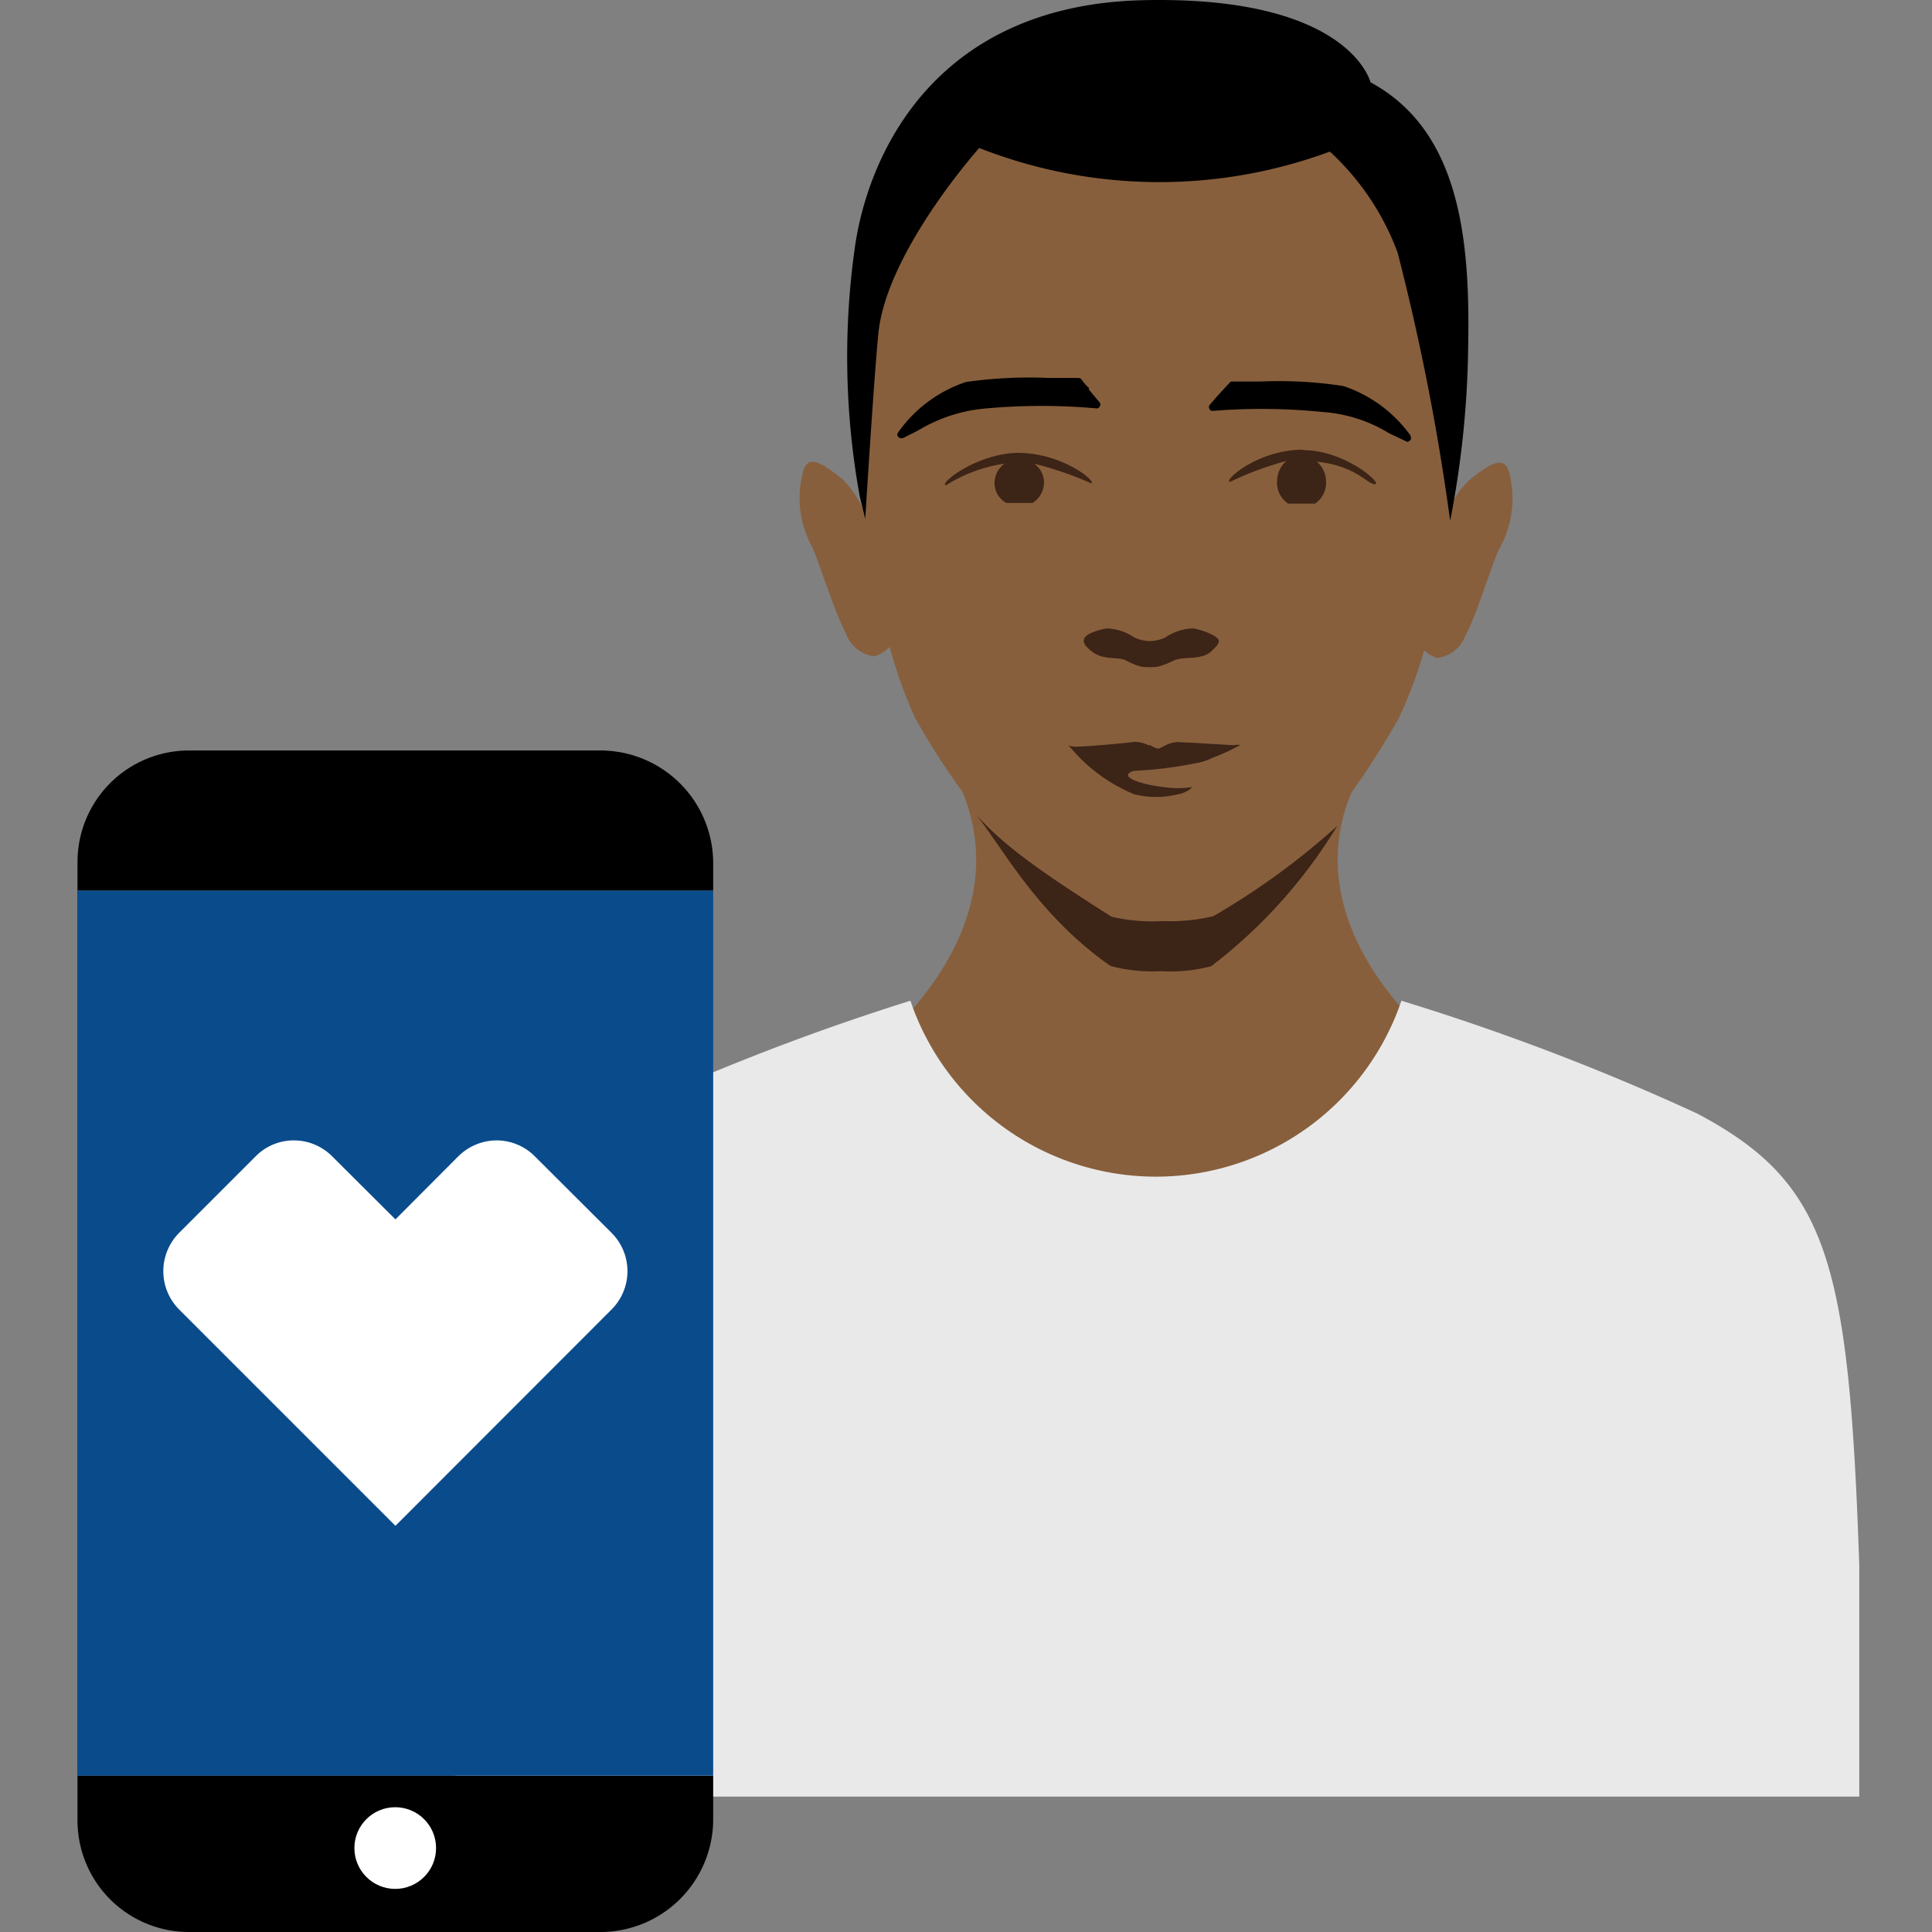
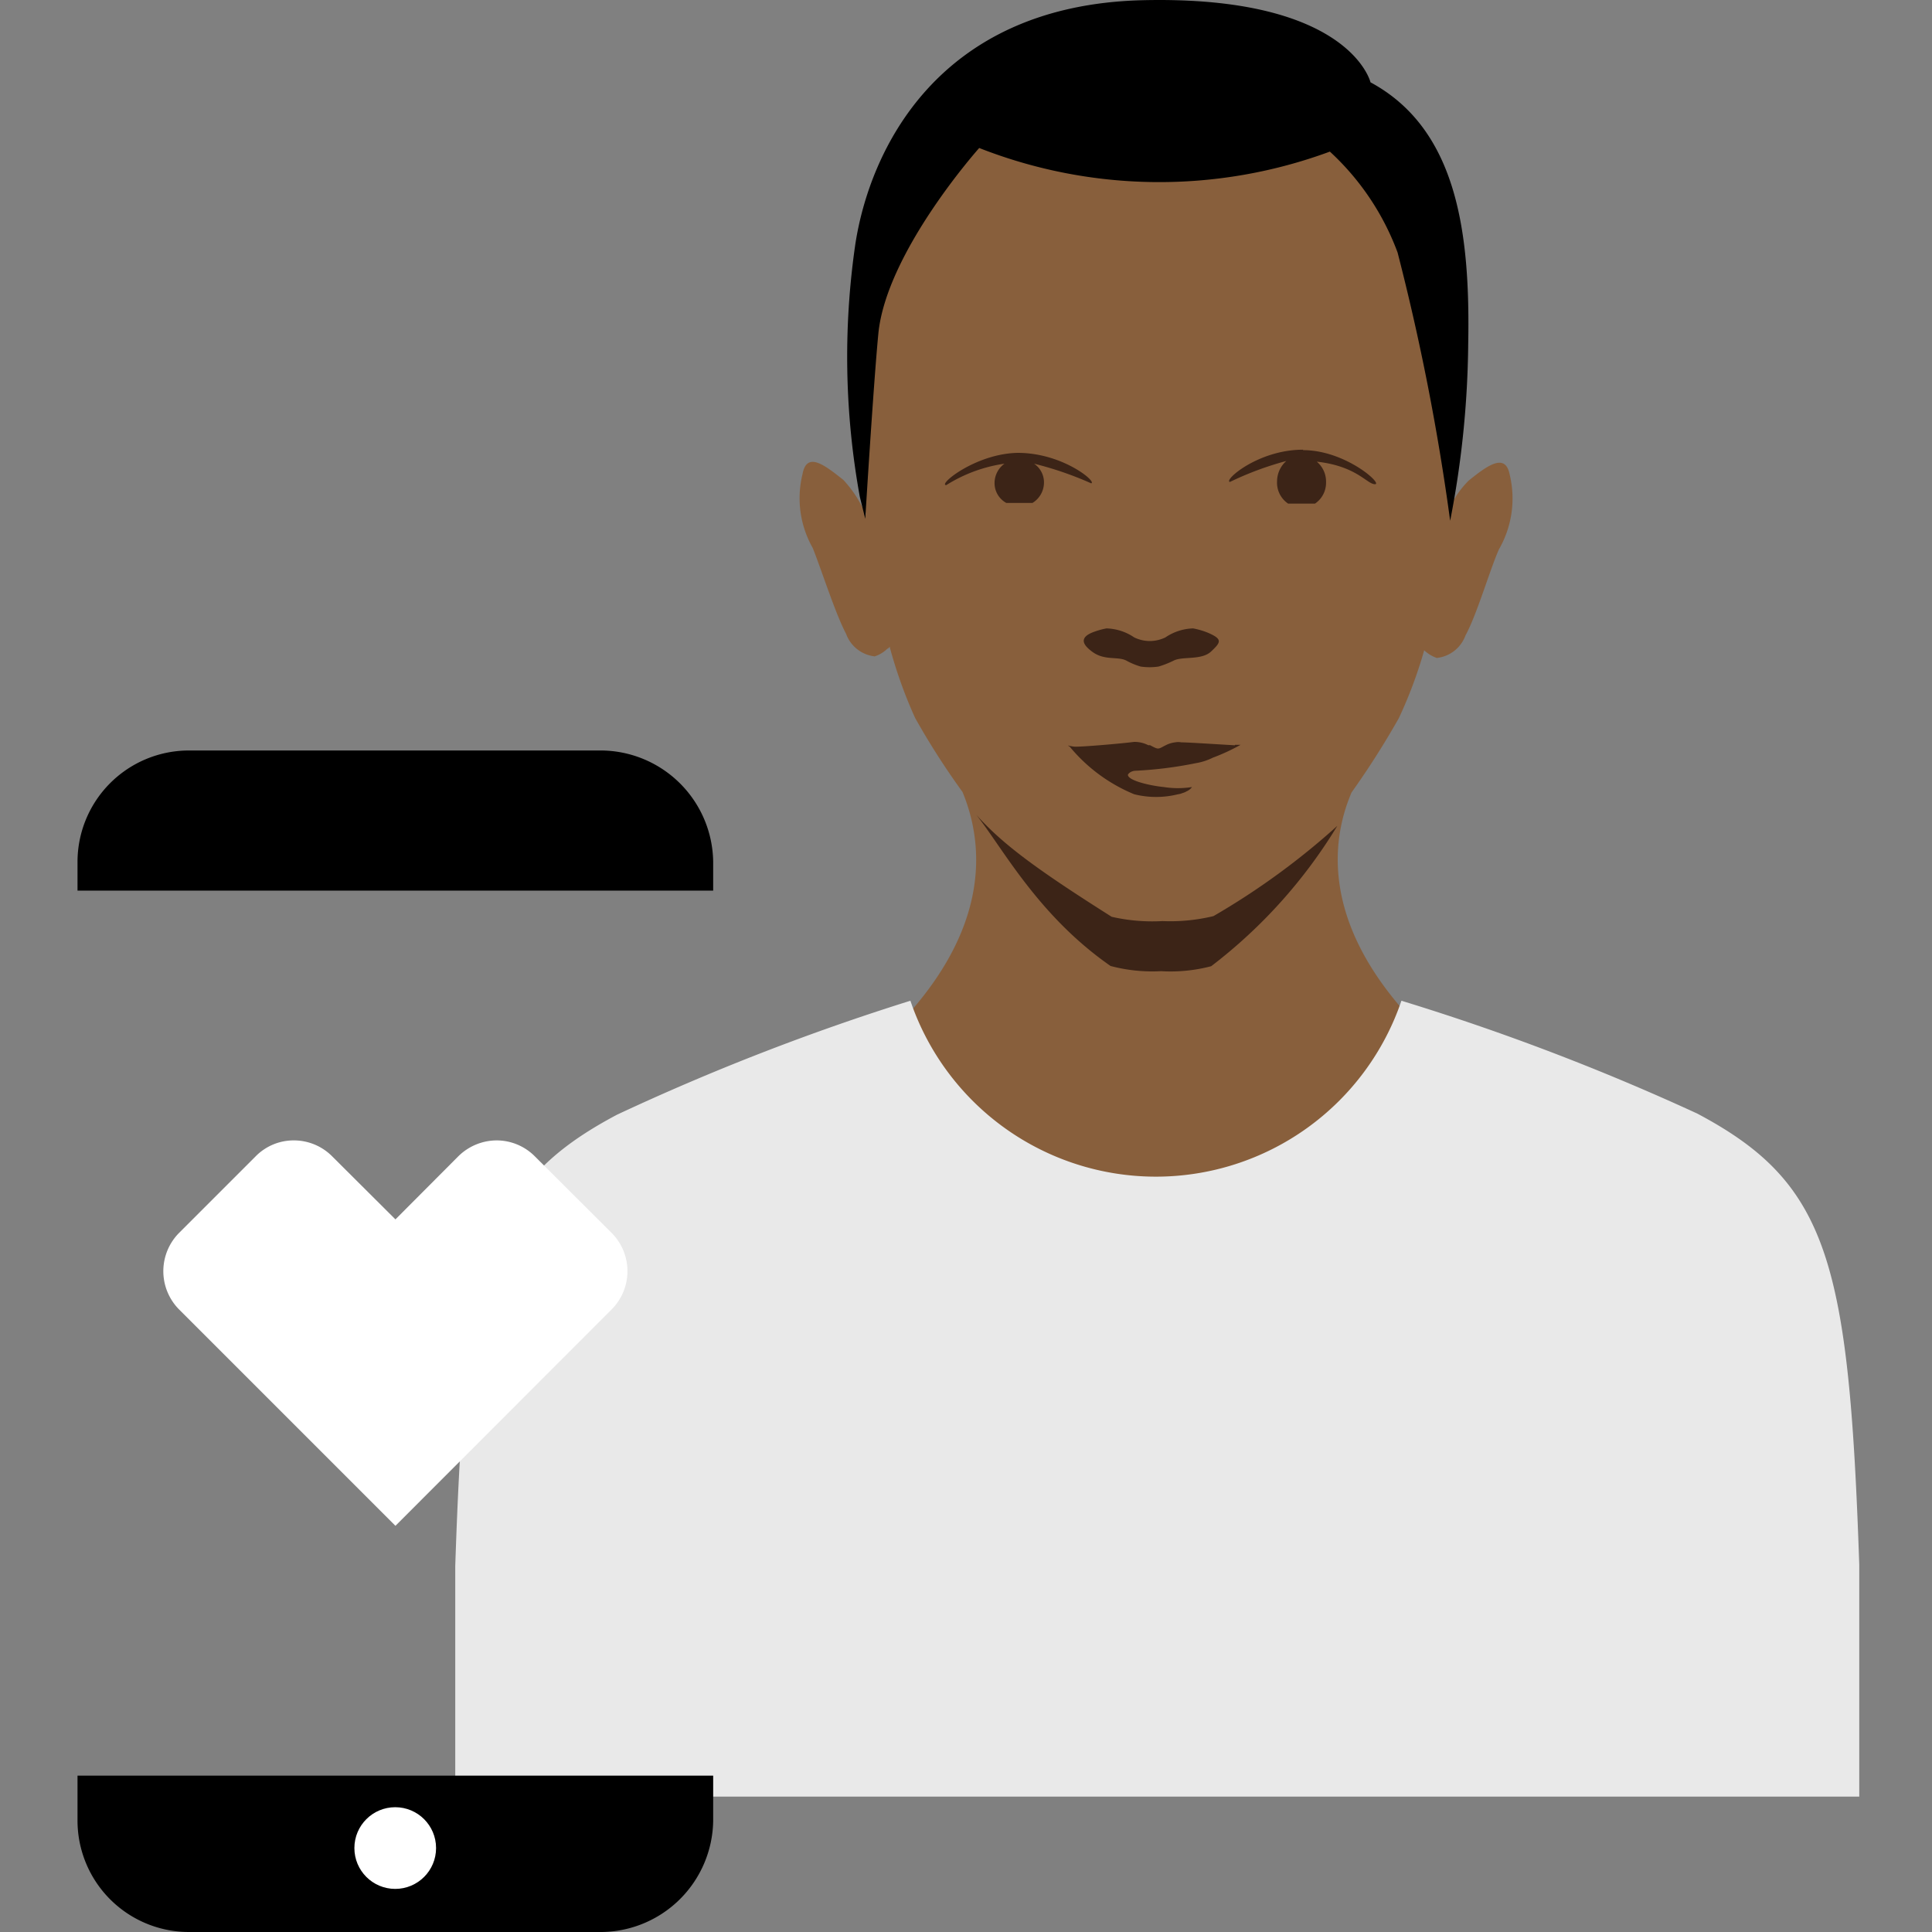
<svg xmlns="http://www.w3.org/2000/svg" width="100" height="100">
  <rect width="100%" height="100%" fill="#808080" stroke="none" />
  <g transform="translate(4)" fill="none" fill-rule="evenodd">
    <path d="M74.143 24.572c-.222-1.168-1.168-.467-2.126.304a5.116 5.116 0 0 0-1.016 1.46c.338-2.418.448-4.862.327-7.3C70.16 11.444 67.568 3.7 56.145 3.28h-.456c-11.867.42-13.876 6.728-15.184 15.756a41.148 41.148 0 0 0 .316 7.615 6.202 6.202 0 0 0-1.168-1.81c-.97-.771-1.892-1.495-2.114-.304a5.21 5.21 0 0 0 .525 3.82c.467 1.167 1.168 3.387 1.729 4.45.232.64.807 1.092 1.483 1.167.245-.081.469-.217.654-.397a.21.21 0 0 0 .117-.105c.339 1.264.78 2.499 1.32 3.691a39.49 39.49 0 0 0 2.453 3.83c1.168 2.827 1.541 7.511-4.205 12.93-5.244 4.906 4.73 11.879 14.32 11.388 9.53.49 19.47-6.482 14.225-11.446-5.758-5.42-5.384-10.08-4.204-12.848a43.46 43.46 0 0 0 2.452-3.854 23.22 23.22 0 0 0 1.308-3.504c.188.177.41.313.654.397a1.787 1.787 0 0 0 1.484-1.168c.584-1.063 1.238-3.329 1.728-4.45a5.268 5.268 0 0 0 .561-3.866Z" fill="#885F3C" />
    <path d="M56.168 47.675a9.426 9.426 0 0 1-2.628-.222c-3.784-2.395-5.606-3.714-7.008-5.28 1.367 1.717 3.189 5.21 6.95 7.826a8.421 8.421 0 0 0 2.616.269 8.27 8.27 0 0 0 2.593-.257 26.314 26.314 0 0 0 6.529-7.265 37.89 37.89 0 0 1-6.412 4.672 9.519 9.519 0 0 1-2.64.257ZM58.516 32.748a3.96 3.96 0 0 0-.76-.222 2.686 2.686 0 0 0-1.436.467c-.248.12-.52.183-.794.187-.284 0-.563-.064-.818-.187a2.686 2.686 0 0 0-1.437-.467 3.96 3.96 0 0 0-.759.222c-.794.339-.257.77 0 .97.643.49 1.308.245 1.775.467.237.133.488.238.748.315.31.047.625.047.934 0 .274-.081.54-.187.795-.315.467-.222 1.436 0 1.927-.468.49-.467.619-.63-.175-.969M63.444 23.276c-2.336 0-4.134 1.6-3.784 1.67a16.55 16.55 0 0 1 2.92-1.086c-.299.263-.473.64-.479 1.04-.03.463.188.907.573 1.167h1.39c.367-.247.583-.666.572-1.11.01-.408-.166-.8-.48-1.062 2.08.233 2.594 1.168 3.014 1.168.42 0-1.53-1.764-3.726-1.764M48.681 23.44c2.336 0 4.123 1.518 3.796 1.576A17.671 17.671 0 0 0 49.522 24c.325.22.519.588.514.981-.002.43-.228.828-.596 1.051h-1.354a1.168 1.168 0 0 1-.608-1.04c.004-.393.195-.762.514-.992a7.732 7.732 0 0 0-3.013 1.11c-.467 0 1.53-1.647 3.726-1.67" fill="#3C2417" />
-     <path d="M52.384 20.099c-.16-.142-.301-.302-.42-.479a.245.245 0 0 0-.153-.058h-1.518a23.36 23.36 0 0 0-4.298.21 7.008 7.008 0 0 0-3.504 2.604.175.175 0 0 0 0 .234.21.21 0 0 0 .152.07h.093c.327-.175.643-.315.9-.467a8.094 8.094 0 0 1 3.433-1.075c1.889-.17 3.788-.17 5.677 0a.164.164 0 0 0 .175-.105.164.164 0 0 0 0-.198l-.584-.701M69.039 22.587a7.008 7.008 0 0 0-3.504-2.605 21.69 21.69 0 0 0-4.286-.234h-1.472a.14.14 0 0 0-.129.059l-.42.455c-.199.21-.35.386-.619.701a.175.175 0 0 0 0 .21c0 .07.117.094.175.094a31.43 31.43 0 0 1 5.677.058 7.545 7.545 0 0 1 3.433 1.098l.935.444a.175.175 0 0 0 .152-.07.152.152 0 0 0 0-.234" fill="#000" fill-rule="nonzero" />
    <path d="M59.917 38.576c-1.413-.082-2.453-.152-2.768-.152a.911.911 0 0 0-.327 0c-.171.02-.338.072-.49.152-.398.199-.34.245-.795 0a.175.175 0 0 0-.093 0c-.231-.12-.488-.18-.748-.175-.712.093-2.803.269-3.083.245-.28-.023-.444-.117-.245 0a8.538 8.538 0 0 0 3.34 2.465 4.672 4.672 0 0 0 2.266 0 .783.783 0 0 0 .222-.059.83.83 0 0 0 .222-.093.666.666 0 0 0 .28-.222 4.672 4.672 0 0 1-1.46 0c-.712-.07-1.88-.339-1.857-.642 0 0 .082-.164.35-.199a20.58 20.58 0 0 0 3.177-.397c.3-.05.592-.144.864-.28.496-.185.976-.407 1.437-.666h-.292v.023Z" fill="#3C2417" />
    <path d="M40.786 26.85s.42-6.903.677-9.578c.409-4.228 5.221-9.612 5.221-9.612a25.485 25.485 0 0 0 18.15.187 13.455 13.455 0 0 1 3.504 5.22 120.033 120.033 0 0 1 2.722 13.888 49.79 49.79 0 0 0 .934-9.134c.105-5.641-.514-11.107-5.057-13.56 0 0-1.063-4.497-11.762-4.251-10.699.245-14.167 7.848-14.903 12.625a40.47 40.47 0 0 0 .233 13.082l.28 1.133Z" fill="#000" fill-rule="nonzero" />
-     <path d="M83.849 57.638a121.726 121.726 0 0 0-15.312-5.84 13.42 13.42 0 0 1-25.415 0 121.47 121.47 0 0 0-15.184 5.898c-6.786 3.597-7.849 7.639-8.374 23.36v11.936h72.671V80.985c-.537-15.709-1.6-19.75-8.386-23.347Z" fill="#E9E9E9" />
+     <path d="M83.849 57.638a121.726 121.726 0 0 0-15.312-5.84 13.42 13.42 0 0 1-25.415 0 121.47 121.47 0 0 0-15.184 5.898c-6.786 3.597-7.849 7.639-8.374 23.36v11.936h72.671V80.985c-.537-15.709-1.6-19.75-8.386-23.347" fill="#E9E9E9" />
    <path d="M.012 91.906h32.902v2.336A5.84 5.84 0 0 1 27.155 100H5.77a5.77 5.77 0 0 1-5.758-5.758v-2.336Zm27.143-53.061H5.77a5.77 5.77 0 0 0-5.758 5.77v1.483h32.902v-1.483a5.84 5.84 0 0 0-5.759-5.77Z" fill="#000" fill-rule="nonzero" />
    <circle fill="#FFF" fill-rule="nonzero" cx="16.457" cy="95.655" r="2.114" />
-     <path fill="#0A4B8C" fill-rule="nonzero" d="M0 46.098v45.808h32.914V46.098z" />
    <path d="M11.213 59.027a2.757 2.757 0 0 0-1.974.818l-3.971 3.971a2.815 2.815 0 0 0 0 3.96l11.2 11.2 11.19-11.2a2.803 2.803 0 0 0 0-3.96l-3.971-3.96a2.792 2.792 0 0 0-1.974-.829c-.75.002-1.467.3-1.998.83l-3.247 3.258-3.27-3.258a2.792 2.792 0 0 0-1.985-.83" fill="#FFF" fill-rule="nonzero" />
  </g>
</svg>